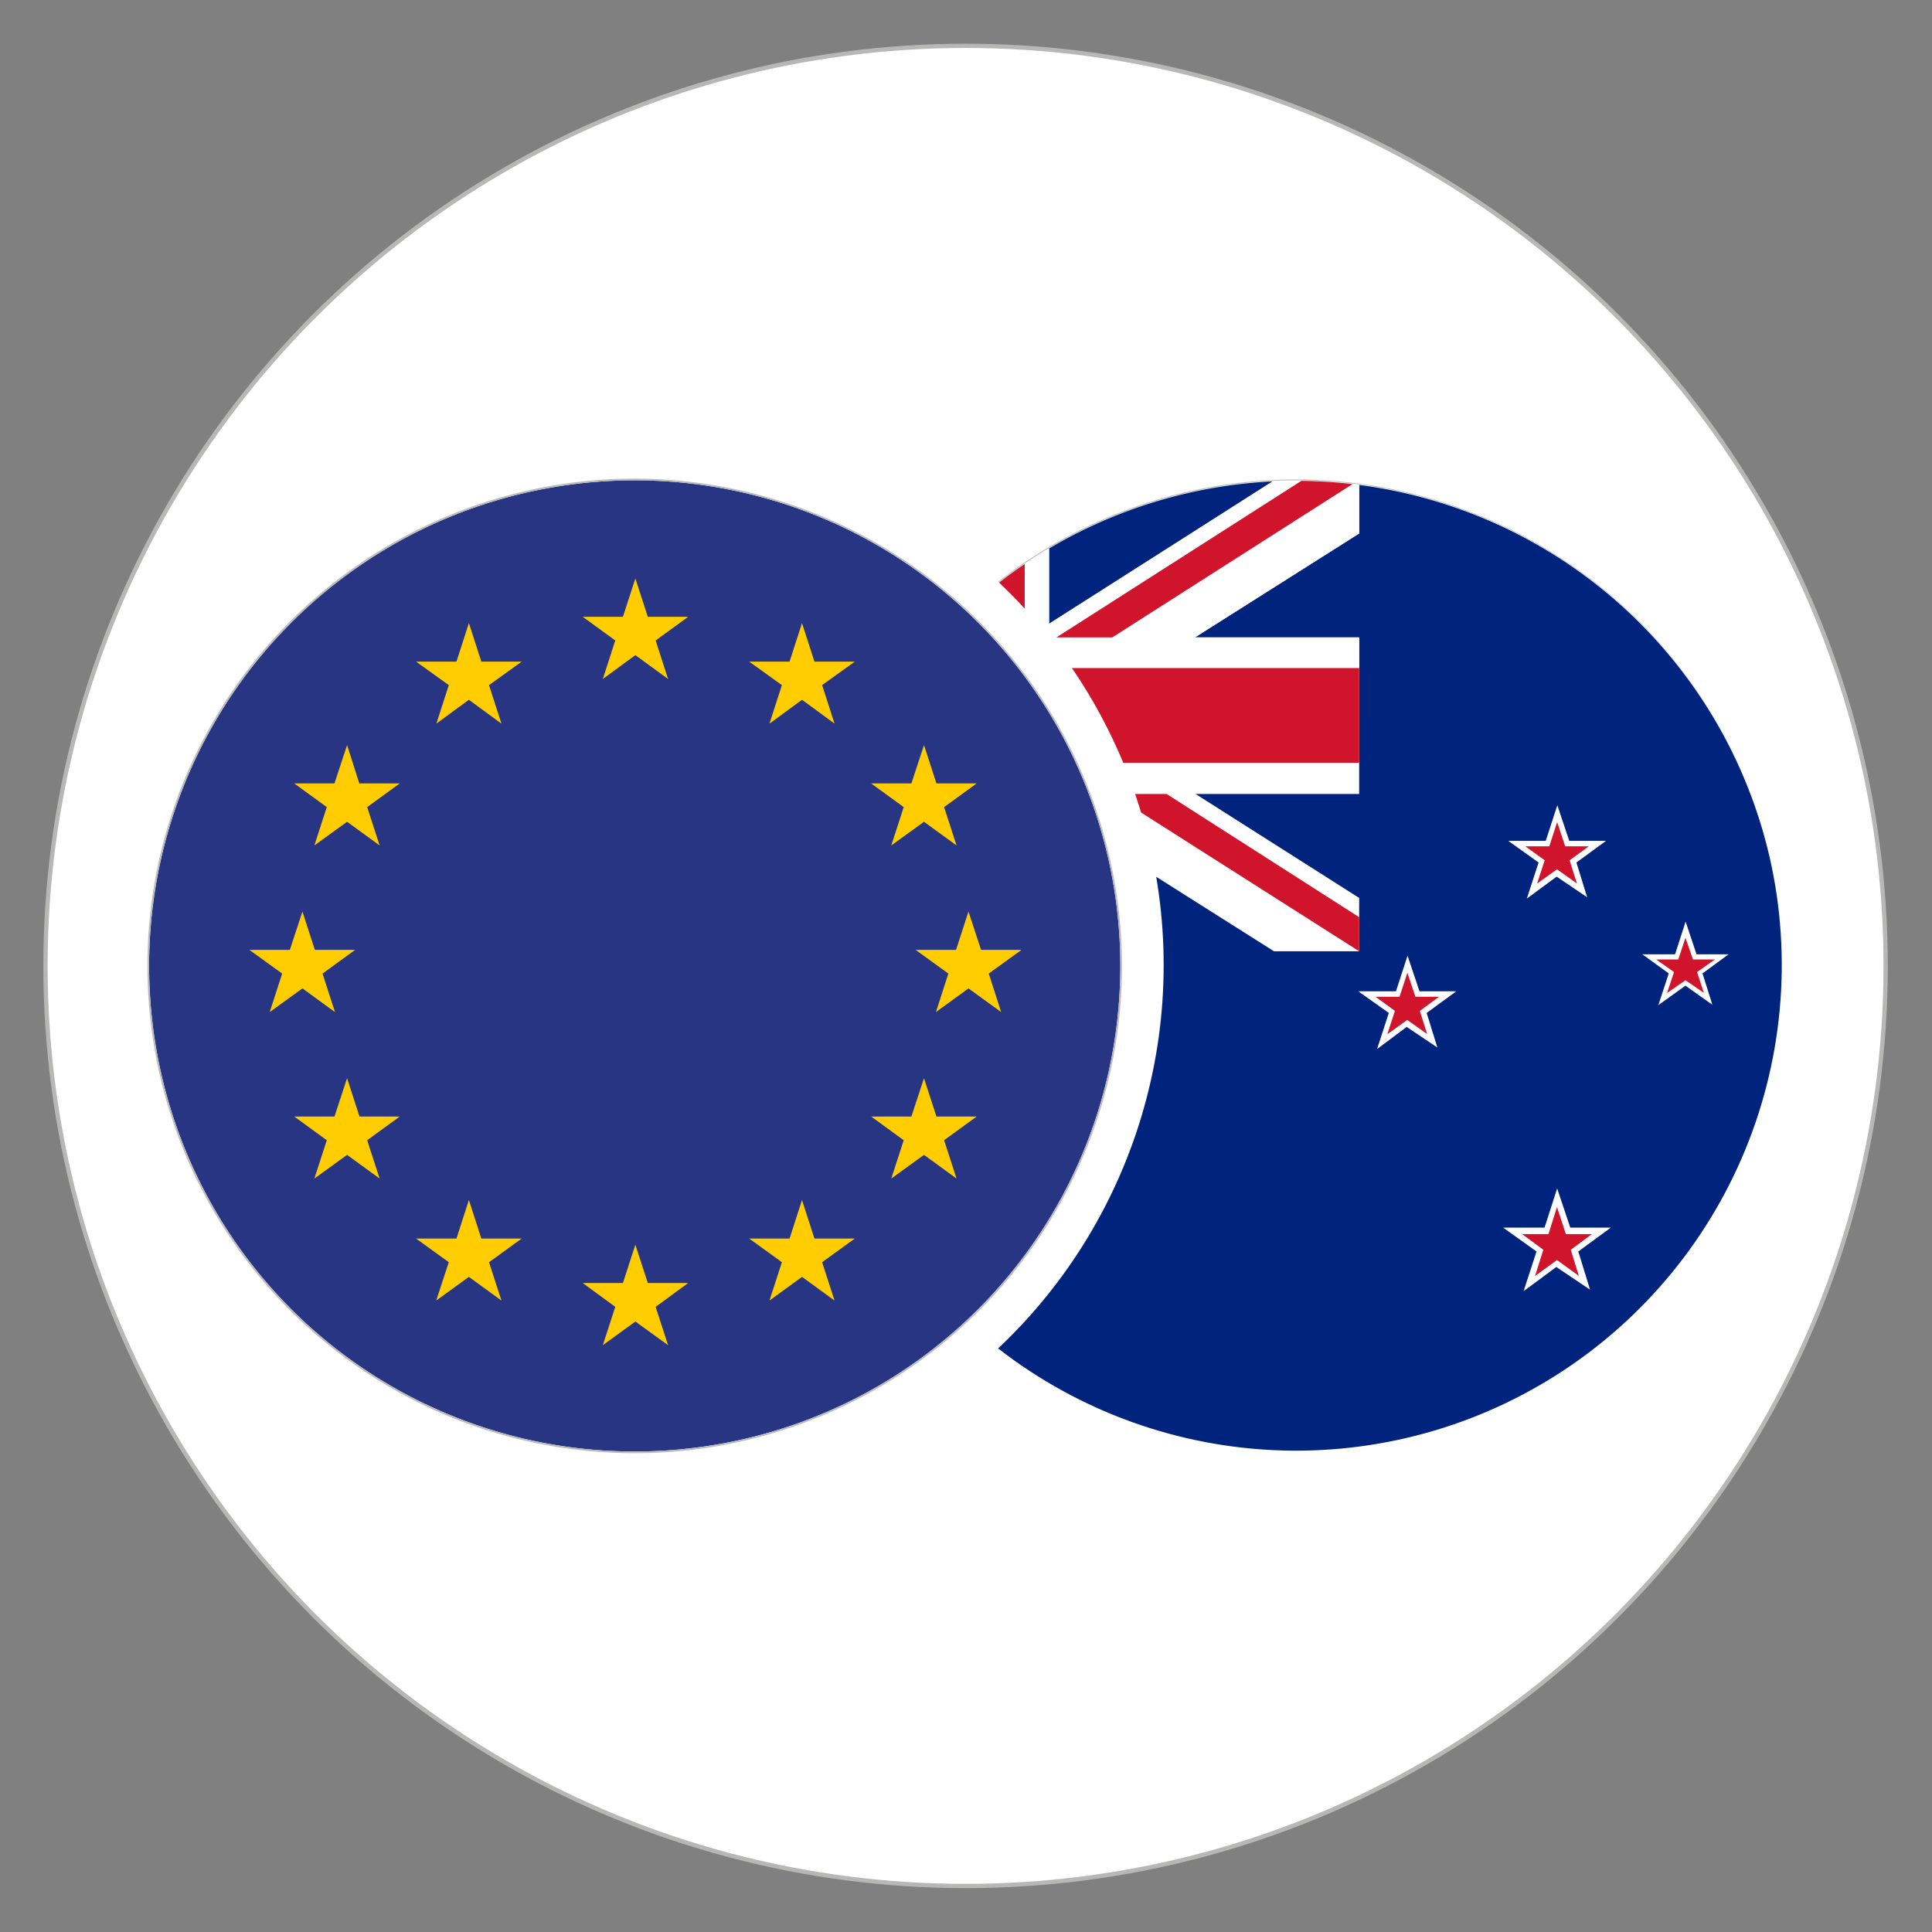
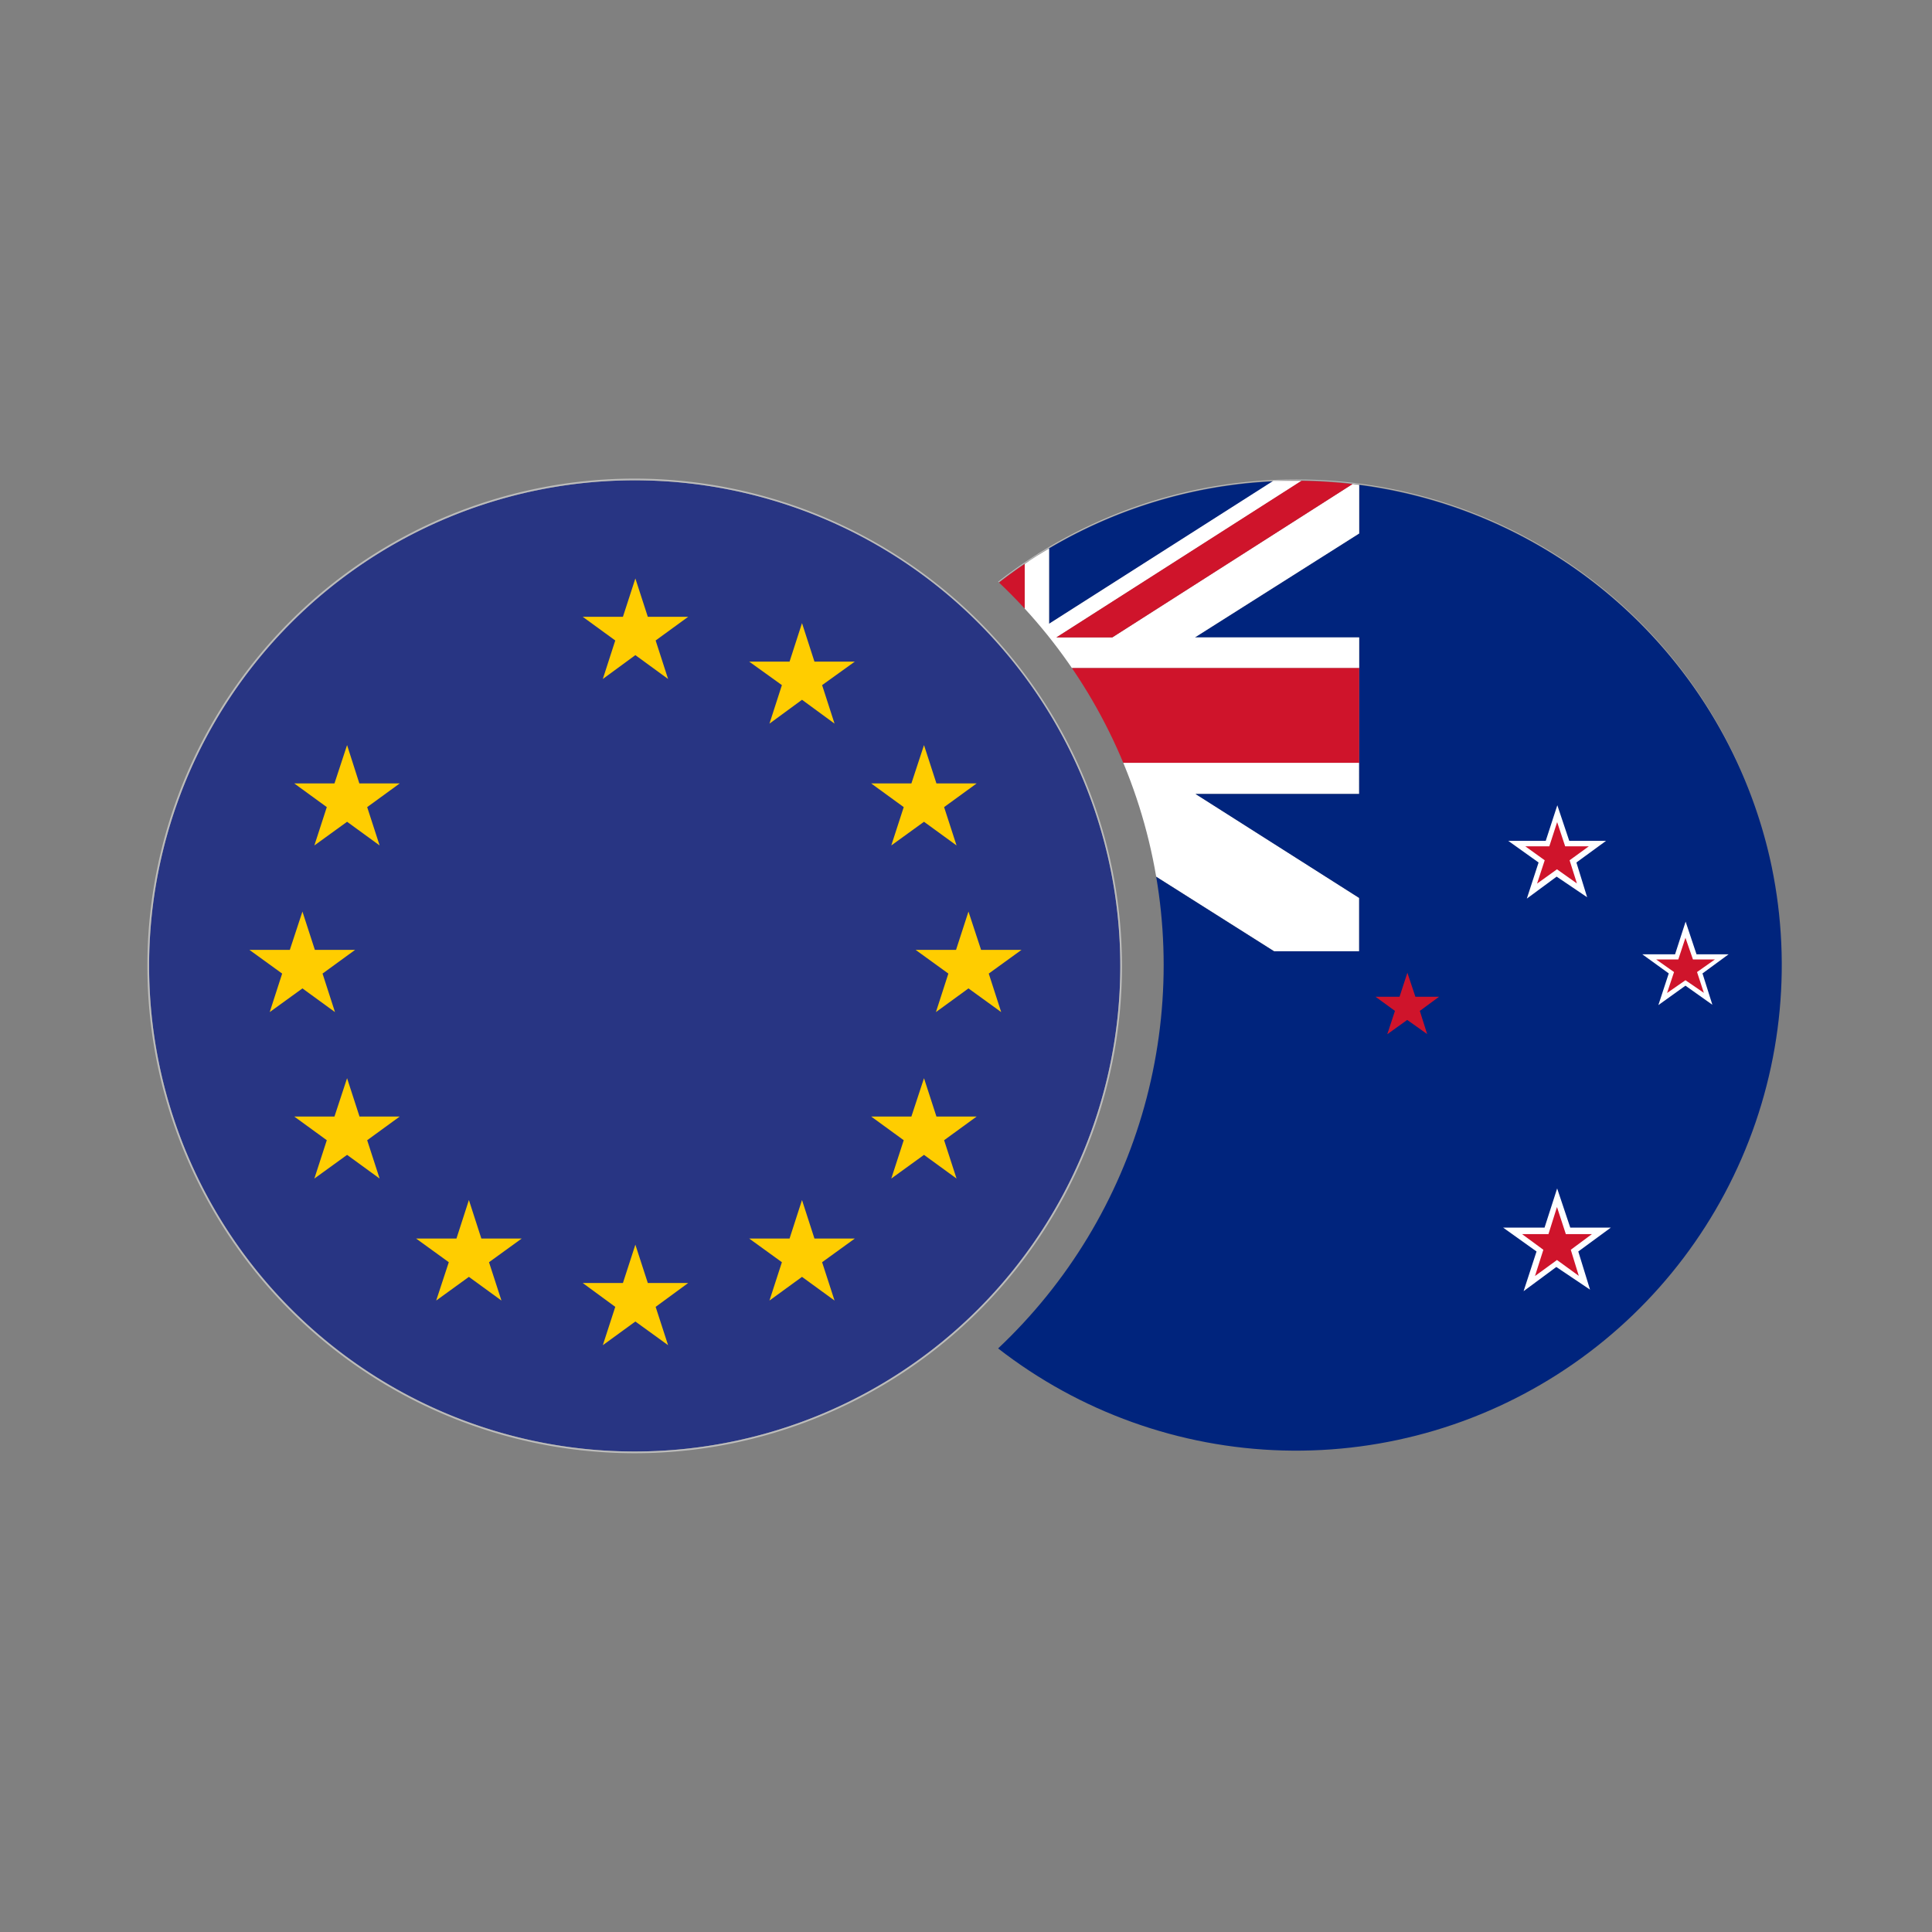
<svg xmlns="http://www.w3.org/2000/svg" id="Layer_1" data-name="Layer 1" viewBox="0 0 113.39 113.39">
  <rect x="0" y="0" width="113.39" height="113.39" fill="#808080" stroke="none" />
  <defs>
    <style>.cls-1{fill:none;}.cls-2,.cls-5{fill:#fff;}.cls-2{stroke:#b7b7b6;stroke-miterlimit:10;stroke-width:0.25px;}.cls-3{clip-path:url(#clip-path);}.cls-4{fill:#bcbcbc;}.cls-6{fill:#00247d;}.cls-7{fill:#cf142b;}.cls-8{fill:#283583;}.cls-9{fill:#ffcd00;}</style>
    <clipPath id="clip-path">
      <path class="cls-1" d="M76.09,28.14a28.38,28.38,0,0,0-17.51,6,30.91,30.91,0,0,1,0,45,28.5,28.5,0,1,0,17.51-51Z" />
    </clipPath>
  </defs>
-   <circle class="cls-2" cx="56.67" cy="56.69" r="54" />
  <g class="cls-3">
    <path class="cls-4" d="M76.09,28.19a28.5,28.5,0,1,1-28.5,28.5,28.5,28.5,0,0,1,28.5-28.5m0-.1a28.6,28.6,0,1,0,28.6,28.6,28.63,28.63,0,0,0-28.6-28.6Z" />
    <polygon class="cls-5" points="60.14 55.83 61.57 55.83 61.57 47.48 74.78 55.83 79.77 55.83 79.77 52.7 70.17 46.6 79.77 46.6 79.77 44.77 60.14 44.77 60.14 55.83" />
    <path class="cls-6" d="M70.13,37.41h9.64V46.6h-9.6l9.6,6.1v3.13h-5L61.57,47.48v8.35H54.29V47.48l-6.2,3.92a28.12,28.12,0,0,0-.5,5.31A28.5,28.5,0,1,0,79.77,28.46v2.85Z" />
    <path class="cls-6" d="M74.73,28.25a28.48,28.48,0,0,0-13.16,3.94v4.42Z" />
-     <path class="cls-5" d="M76.09,28.22h.31l0,0H74.83l-.1.06C75.18,28.23,75.64,28.22,76.09,28.22Z" />
    <path class="cls-5" d="M55.77,36.74a28.39,28.39,0,0,0-2.17,2.47h2.17Z" />
    <path class="cls-5" d="M65.28,37.41H62L76.4,28.22h-.31c-.45,0-.91,0-1.36,0L61.57,36.61V32.19c-.49.29-1,.6-1.43.91v6.11H79.77v-1.8H70.13l9.64-6.1V28.46l-.39-.05Z" />
    <path class="cls-5" d="M54.29,55.83h1.48V44.77H50.21a29.7,29.7,0,0,0-1.12,2.8l1.52-1h3.28l-5.53,3.54c-.1.41-.19.84-.27,1.26l6.2-3.92Z" />
    <path class="cls-7" d="M55.77,44.77V55.83h4.37V44.77H79.77V39.21H60.14V33.1a28.81,28.81,0,0,0-4.37,3.64v2.47H53.6a28.6,28.6,0,0,0-3.39,5.56Z" />
    <path class="cls-7" d="M65.28,37.41l14.1-9a29.43,29.43,0,0,0-3-.19L62,37.41Z" />
    <path class="cls-7" d="M53.89,46.6H50.61l-1.52,1c-.28.84-.53,1.7-.73,2.57Z" />
-     <polygon class="cls-7" points="79.77 53.83 79.77 55.83 65.26 46.6 68.47 46.6 79.77 53.83" />
    <polygon class="cls-5" points="91.4 47.26 92.1 49.35 94.26 49.35 92.52 50.62 93.15 52.66 91.36 51.45 89.61 52.74 90.3 50.62 88.52 49.35 90.72 49.35 91.4 47.26" />
-     <polygon class="cls-5" points="82.61 56.09 83.31 58.18 85.47 58.18 83.73 59.45 84.36 61.48 82.56 60.27 80.82 61.57 81.51 59.45 79.72 58.18 81.93 58.18 82.61 56.09" />
    <polygon class="cls-5" points="91.39 69.75 92.16 72.05 94.54 72.05 92.63 73.45 93.32 75.69 91.34 74.36 89.42 75.78 90.18 73.45 88.22 72.05 90.65 72.05 91.39 69.75" />
    <polygon class="cls-5" points="98.93 54.09 99.57 56.01 101.45 56.01 99.92 57.13 100.5 58.97 98.92 57.85 97.33 58.99 97.94 57.13 96.39 56.01 98.31 56.01 98.93 54.09" />
    <polygon class="cls-7" points="91.39 48.25 91.86 49.67 93.25 49.67 92.12 50.49 92.55 51.85 91.38 51.02 90.21 51.86 90.66 50.49 89.52 49.67 90.93 49.67 91.39 48.25" />
    <polygon class="cls-7" points="82.6 57.09 83.07 58.5 84.46 58.5 83.33 59.33 83.76 60.69 82.59 59.86 81.42 60.7 81.87 59.33 80.73 58.5 82.14 58.5 82.6 57.09" />
    <polygon class="cls-7" points="91.38 70.84 91.9 72.43 93.43 72.43 92.19 73.35 92.66 74.88 91.38 73.95 90.09 74.89 90.58 73.35 89.33 72.43 90.88 72.43 91.38 70.84" />
    <polygon class="cls-7" points="98.92 55.04 99.36 56.31 100.65 56.31 99.6 57.05 100 58.27 98.92 57.53 97.84 58.28 98.25 57.05 97.2 56.31 98.5 56.31 98.92 55.04" />
  </g>
  <circle class="cls-8" cx="37.25" cy="56.69" r="28.5" transform="translate(-8.6 6.7) rotate(-9.22)" />
  <polygon class="cls-9" points="37.29 33.95 36.56 36.2 34.2 36.2 36.11 37.59 35.38 39.85 37.29 38.45 39.21 39.85 38.48 37.59 40.39 36.2 38.02 36.2 37.29 33.95" />
  <polygon class="cls-9" points="38.02 75.3 37.29 73.05 36.56 75.3 34.2 75.3 36.11 76.7 35.38 78.95 37.29 77.56 39.21 78.95 38.48 76.7 40.39 75.3 38.02 75.3" />
  <polygon class="cls-9" points="17.75 58.01 19.66 59.4 18.93 57.14 20.84 55.75 18.48 55.75 17.75 53.5 17.01 55.75 14.64 55.75 16.56 57.14 15.83 59.4 17.75 58.01" />
-   <polygon class="cls-9" points="27.52 36.57 26.79 38.83 24.42 38.83 26.34 40.21 25.61 42.47 27.52 41.07 29.43 42.47 28.7 40.21 30.62 38.83 28.25 38.83 27.52 36.57" />
  <polygon class="cls-9" points="20.37 43.73 19.63 45.98 17.27 45.98 19.18 47.37 18.45 49.62 20.37 48.23 22.28 49.62 21.55 47.37 23.46 45.98 21.09 45.98 20.37 43.73" />
  <polygon class="cls-9" points="21.1 65.53 20.37 63.28 19.63 65.53 17.27 65.53 19.18 66.92 18.45 69.17 20.37 67.78 22.28 69.17 21.55 66.92 23.46 65.53 21.1 65.53" />
  <polygon class="cls-9" points="28.25 72.69 27.52 70.43 26.79 72.69 24.42 72.69 26.34 74.08 25.6 76.33 27.52 74.94 29.43 76.33 28.7 74.08 30.62 72.69 28.25 72.69" />
  <polygon class="cls-9" points="59.95 55.75 57.58 55.75 56.84 53.5 56.11 55.75 53.74 55.75 55.66 57.14 54.93 59.4 56.84 58.01 58.76 59.4 58.03 57.14 59.95 55.75" />
  <polygon class="cls-9" points="47.07 36.57 46.34 38.83 43.97 38.83 45.89 40.21 45.16 42.47 47.07 41.07 48.98 42.47 48.25 40.21 50.17 38.83 47.8 38.83 47.07 36.57" />
  <polygon class="cls-9" points="53.04 47.37 52.31 49.62 54.23 48.23 56.14 49.62 55.41 47.37 57.32 45.98 54.96 45.98 54.23 43.73 53.49 45.98 51.13 45.98 53.04 47.37" />
  <polygon class="cls-9" points="54.96 65.53 54.23 63.28 53.49 65.53 51.13 65.53 53.04 66.92 52.31 69.17 54.23 67.78 56.14 69.17 55.41 66.92 57.32 65.53 54.96 65.53" />
  <polygon class="cls-9" points="47.8 72.69 47.07 70.43 46.34 72.69 43.97 72.69 45.89 74.08 45.16 76.33 47.07 74.94 48.98 76.33 48.25 74.08 50.17 72.69 47.8 72.69" />
  <path class="cls-4" d="M37.25,28.19a28.5,28.5,0,1,1-28.5,28.5,28.5,28.5,0,0,1,28.5-28.5m0-.1a28.6,28.6,0,1,0,28.6,28.6,28.63,28.63,0,0,0-28.6-28.6Z" />
</svg>